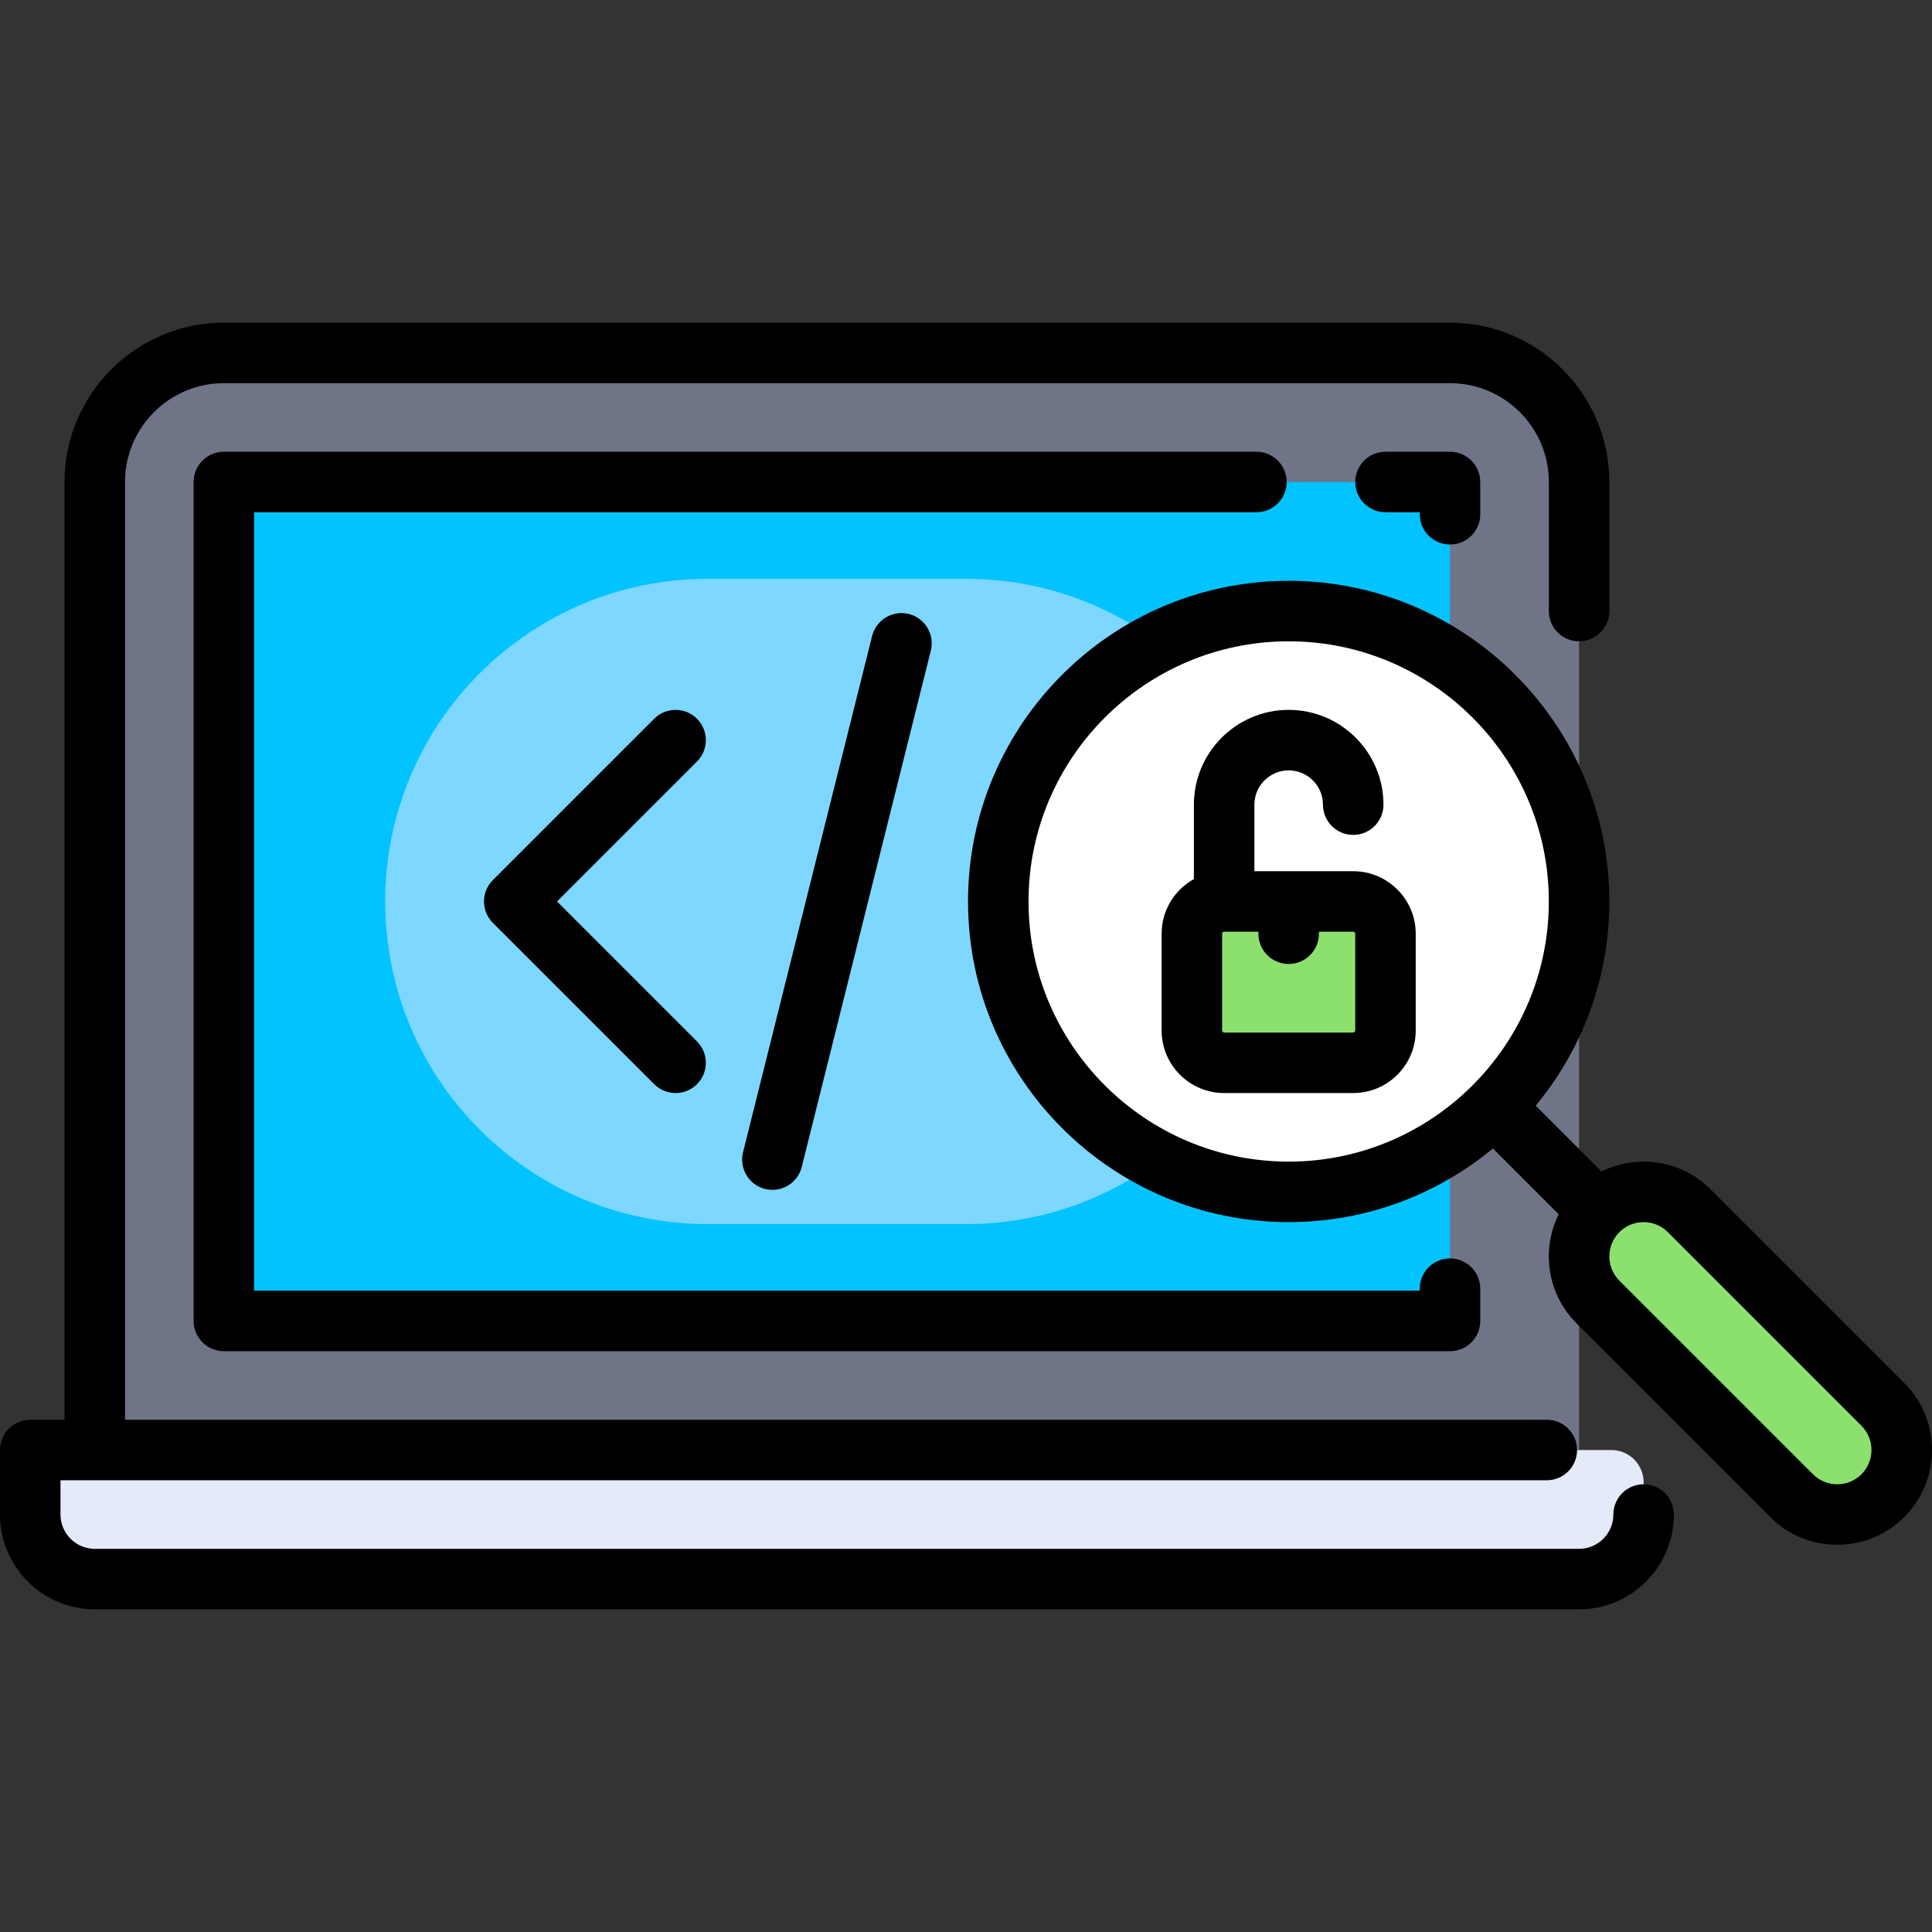
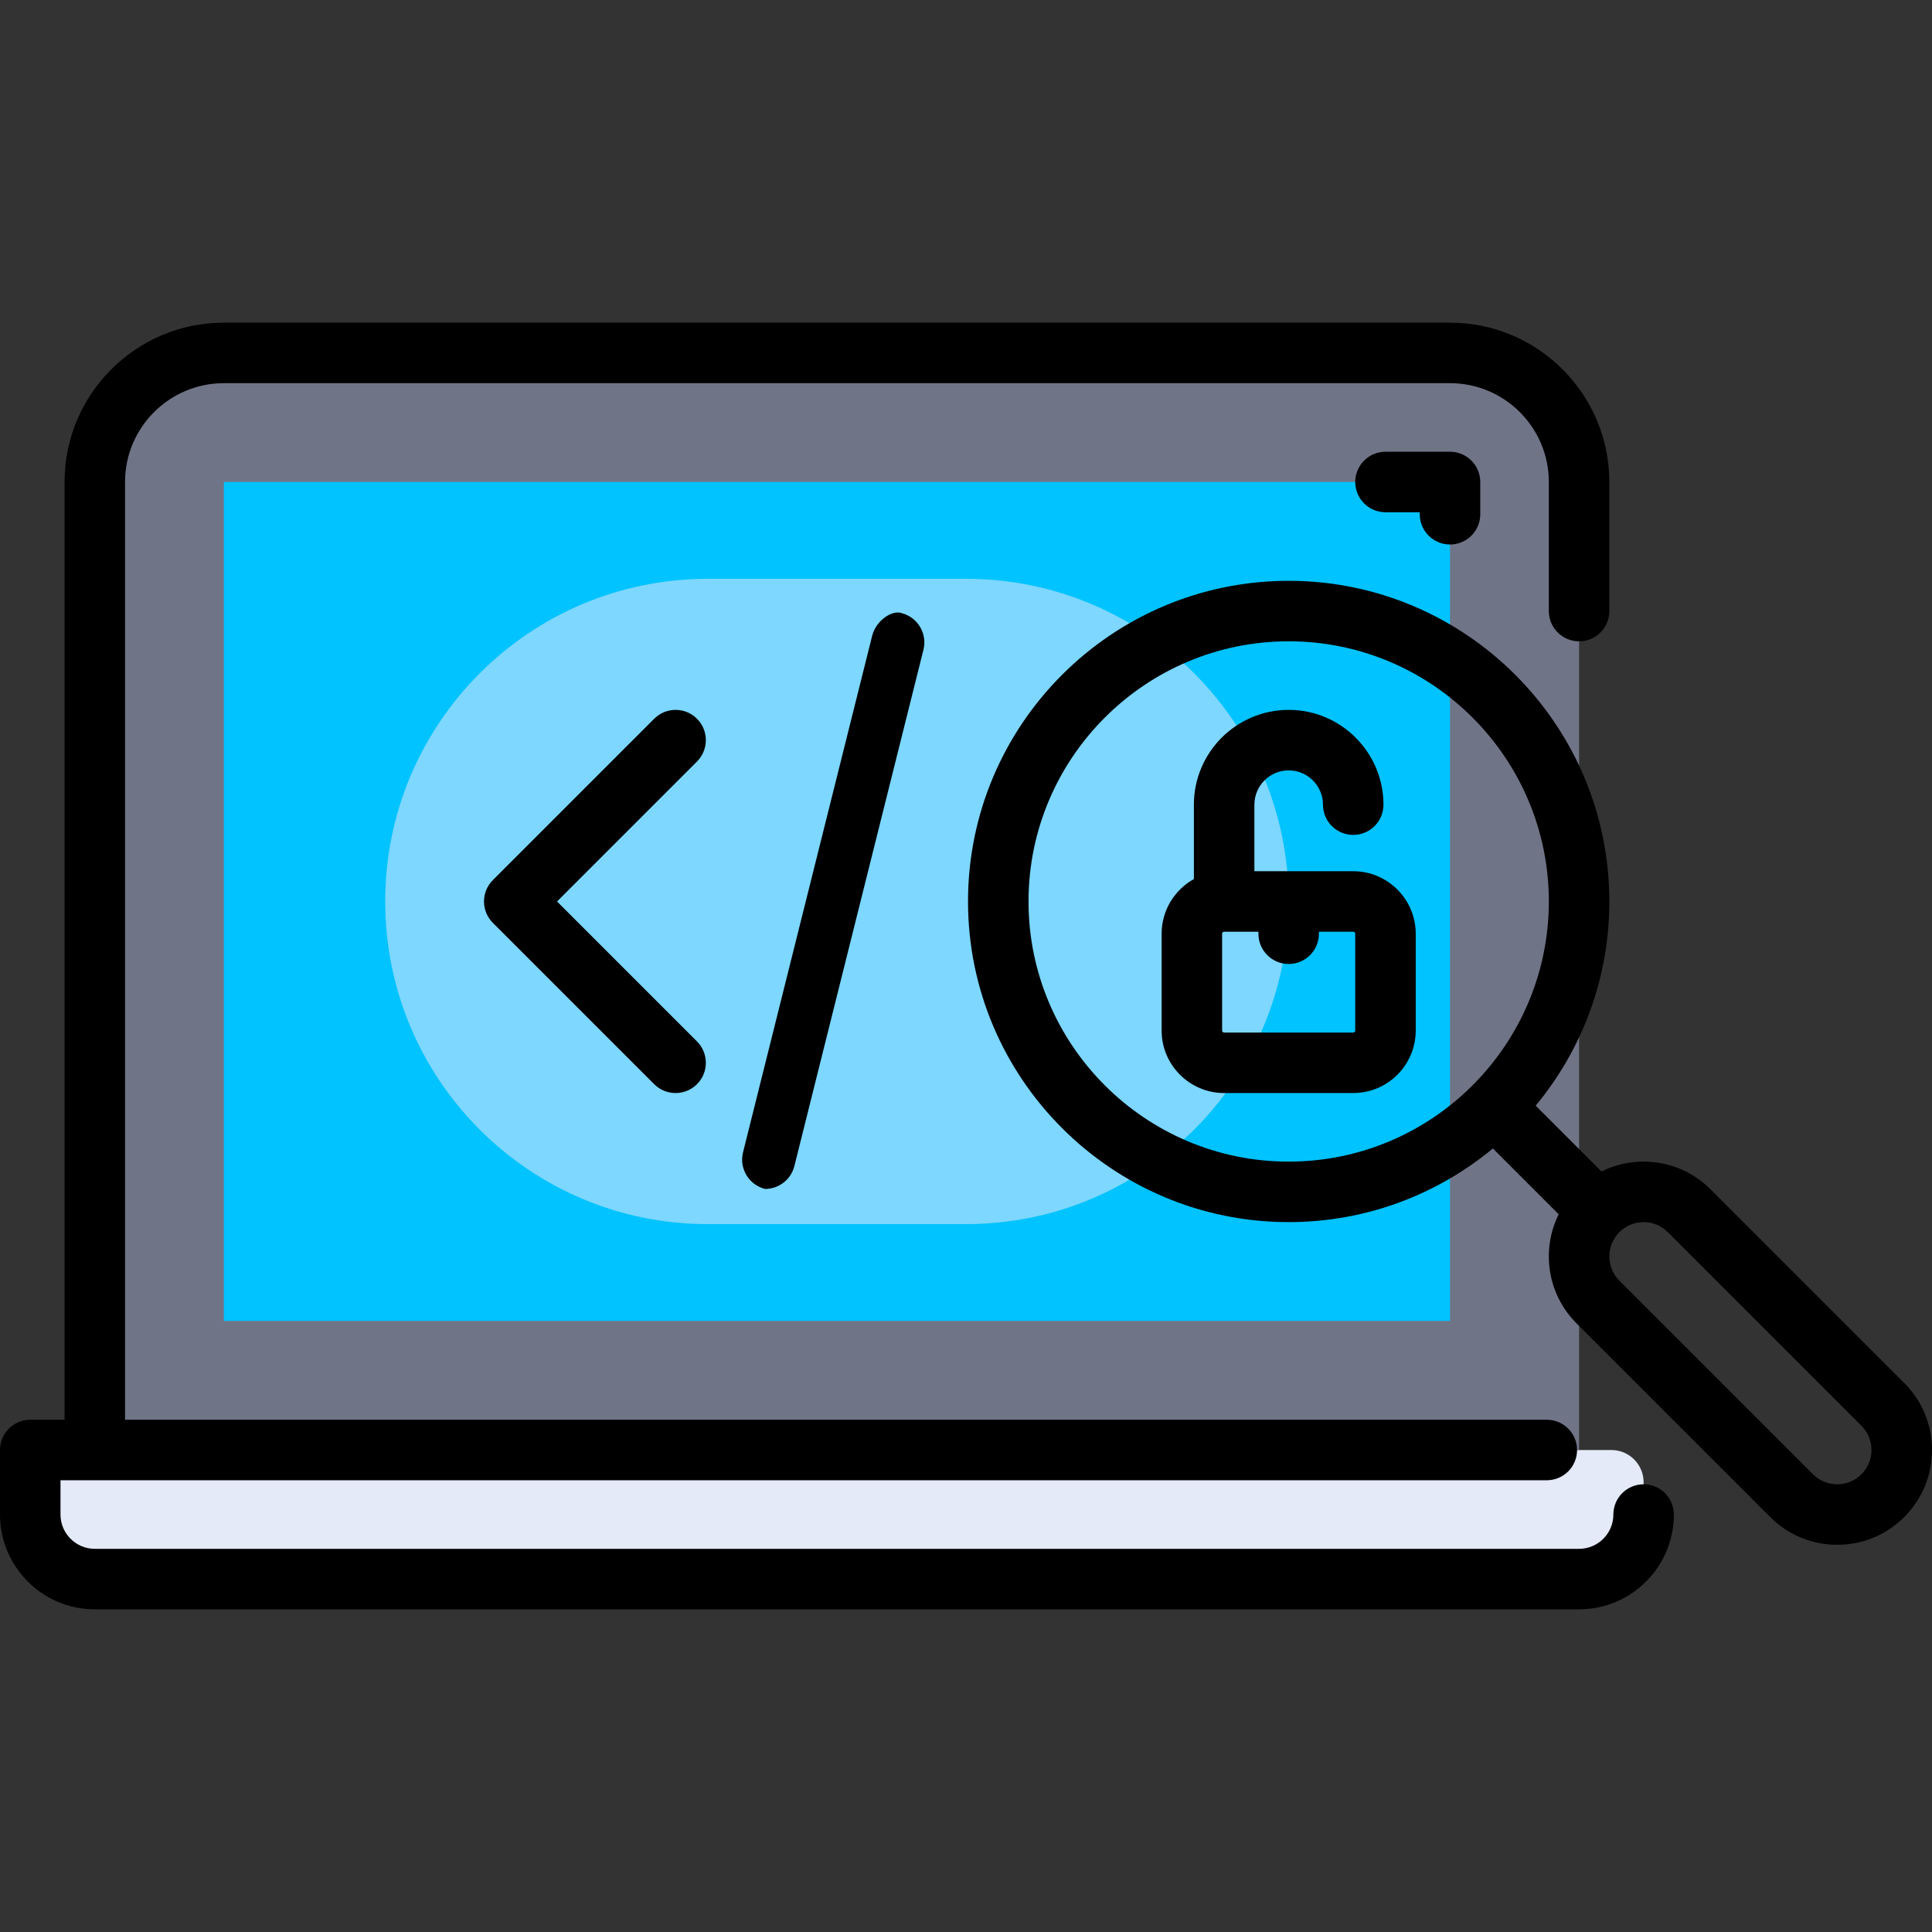
<svg xmlns="http://www.w3.org/2000/svg" version="1.1" id="Layer_1" viewBox="0 0 512 512" xml:space="preserve">
  <rect x="0" y="0" width="512" height="512" fill="#333333" stroke="none" />
-   <path style="fill:#8CE16E;" d="M486.881,401.37c-4.376,0-8.755-1.671-12.092-5.011l-51.307-51.307  c-6.681-6.681-6.681-17.503,0-24.184c6.672-6.681,17.512-6.681,24.184,0l51.307,51.307c6.681,6.681,6.681,17.503,0,24.184  C495.636,399.7,491.257,401.37,486.881,401.37z" />
  <path style="fill:#E4EAF8;" d="M418.472,418.472H25.119c-9.446,0-17.102-7.656-17.102-17.102v-17.102h419.006  c4.722,0,8.551,3.829,8.551,8.551v8.551C435.574,410.815,427.918,418.472,418.472,418.472z" />
  <path style="fill:#707487;" d="M418.472,384.267H25.119V127.733c0-18.891,15.314-34.205,34.205-34.205h324.944  c18.891,0,34.205,15.314,34.205,34.205V384.267z" />
  <rect x="59.324" y="127.733" style="fill:#00C3FF;" width="324.944" height="222.33" />
  <path style="fill:#7DD7FF;" d="M256,324.409h-68.409c-47.227,0-85.511-38.285-85.511-85.511l0,0  c0-47.227,38.285-85.511,85.511-85.511H256c47.227,0,85.511,38.285,85.511,85.511l0,0C341.511,286.125,303.227,324.409,256,324.409z  " />
-   <circle style="fill:#FFFFFF;" cx="341.511" cy="238.898" r="76.96" />
-   <path style="fill:#8CE16E;" d="M358.614,281.653h-34.205c-4.722,0-8.551-3.829-8.551-8.551v-25.653c0-4.722,3.829-8.551,8.551-8.551  h34.205c4.722,0,8.551,3.829,8.551,8.551v25.653C367.165,277.825,363.336,281.653,358.614,281.653z" />
  <path d="M504.642,366.507l-51.304-51.303c-4.742-4.748-11.05-7.363-17.764-7.363c-3.942,0-7.742,0.909-11.169,2.612l-17.433-17.434  c12.183-14.709,19.516-33.574,19.516-54.122c0-46.857-38.121-84.977-84.977-84.977s-84.977,38.12-84.977,84.977  s38.121,84.977,84.977,84.977c20.547,0,39.413-7.333,54.123-19.516l17.435,17.435c-1.706,3.428-2.615,7.227-2.615,11.167  c0,6.707,2.613,13.016,7.358,17.761l51.304,51.303c4.742,4.747,11.05,7.363,17.764,7.363s13.022-2.615,17.761-7.358  c4.745-4.745,7.358-11.053,7.358-17.761C512,377.56,509.387,371.251,504.642,366.507z M272.568,238.898  c0-38.015,30.928-68.944,68.944-68.944s68.944,30.928,68.944,68.944s-30.928,68.944-68.944,68.944S272.568,276.913,272.568,238.898z   M493.301,390.694c-1.712,1.715-3.992,2.658-6.42,2.658s-4.707-0.945-6.423-2.663l-51.307-51.307  c-3.541-3.541-3.541-9.304,0.003-12.849c1.712-1.715,3.992-2.658,6.42-2.658s4.707,0.945,6.423,2.663l51.307,51.307  C496.846,381.387,496.846,387.148,493.301,390.694z" />
-   <path d="M340.981,127.733c0-4.428-3.589-8.017-8.017-8.017H59.324c-4.427,0-8.017,3.588-8.017,8.017v222.33  c0,4.428,3.589,8.017,8.017,8.017h324.944c4.427,0,8.017-3.588,8.017-8.017v-8.551c0-4.428-3.589-8.017-8.017-8.017  c-4.427,0-8.017,3.588-8.017,8.017v0.534H67.34V135.749h265.624C337.392,135.749,340.981,132.161,340.981,127.733z" />
  <path d="M384.267,144.301c4.427,0,8.017-3.588,8.017-8.017v-8.551c0-4.428-3.589-8.017-8.017-8.017h-17.098  c-4.427,0-8.017,3.588-8.017,8.017c0,4.428,3.589,8.017,8.017,8.017h9.081v0.534C376.251,140.712,379.84,144.301,384.267,144.301z" />
  <path d="M435.574,393.353c-4.427,0-8.017,3.588-8.017,8.017c0,5.01-4.076,9.086-9.086,9.086H25.119c-5.01,0-9.086-4.076-9.086-9.086  v-9.086h393.887c4.427,0,8.017-3.588,8.017-8.017s-3.589-8.017-8.017-8.017H33.136V127.733c0-14.441,11.748-26.188,26.188-26.188  h324.944c14.44,0,26.188,11.747,26.188,26.188v34.207c0,4.428,3.589,8.017,8.017,8.017c4.427,0,8.017-3.588,8.017-8.017v-34.207  c0-23.281-18.941-42.221-42.221-42.221H59.324c-23.281,0-42.221,18.941-42.221,42.221v248.518H8.017  c-4.427,0-8.017,3.588-8.017,8.017v17.102c0,13.851,11.268,25.119,25.119,25.119h393.353c13.851,0,25.119-11.268,25.119-25.119  C443.591,396.941,440.001,393.353,435.574,393.353z" />
  <path d="M358.614,230.881h-26.188v-17.637c0-5.01,4.076-9.086,9.086-9.086c5.01,0,9.086,4.076,9.086,9.086  c0,4.428,3.589,8.017,8.017,8.017c4.427,0,8.017-3.588,8.017-8.017c0-13.851-11.268-25.119-25.119-25.119  c-13.851,0-25.119,11.268-25.119,25.119v19.716c-5.093,2.829-8.551,8.26-8.551,14.489v25.653c0,9.136,7.432,16.568,16.568,16.568  h34.205c9.136,0,16.568-7.432,16.568-16.568v-25.653C375.182,238.313,367.75,230.881,358.614,230.881z M359.148,273.102  c0,0.294-0.239,0.534-0.534,0.534h-34.205c-0.295,0-0.534-0.241-0.534-0.534v-25.653c0-0.294,0.239-0.534,0.534-0.534h9.086v0.534  c0,4.428,3.589,8.017,8.017,8.017c4.427,0,8.017-3.588,8.017-8.017v-0.534h9.086c0.295,0,0.534,0.241,0.534,0.534V273.102z" />
-   <path d="M231.12,168.544l-34.205,136.818c-1.074,4.296,1.537,8.648,5.833,9.723c0.652,0.162,1.306,0.242,1.951,0.242  c3.591,0,6.86-2.432,7.771-6.075l34.205-136.818c1.074-4.296-1.537-8.648-5.833-9.723  C236.554,161.643,232.195,164.249,231.12,168.544z" />
+   <path d="M231.12,168.544l-34.205,136.818c-1.074,4.296,1.537,8.648,5.833,9.723c3.591,0,6.86-2.432,7.771-6.075l34.205-136.818c1.074-4.296-1.537-8.648-5.833-9.723  C236.554,161.643,232.195,164.249,231.12,168.544z" />
  <path d="M184.708,190.473c-3.131-3.13-8.207-3.13-11.337,0l-42.756,42.756c-3.131,3.132-3.131,8.207,0,11.338l42.756,42.756  c1.565,1.565,3.617,2.347,5.668,2.347s4.103-0.782,5.668-2.347c3.131-3.132,3.131-8.207,0-11.338l-37.086-37.086l37.086-37.086  C187.839,198.68,187.839,193.604,184.708,190.473z" />
</svg>